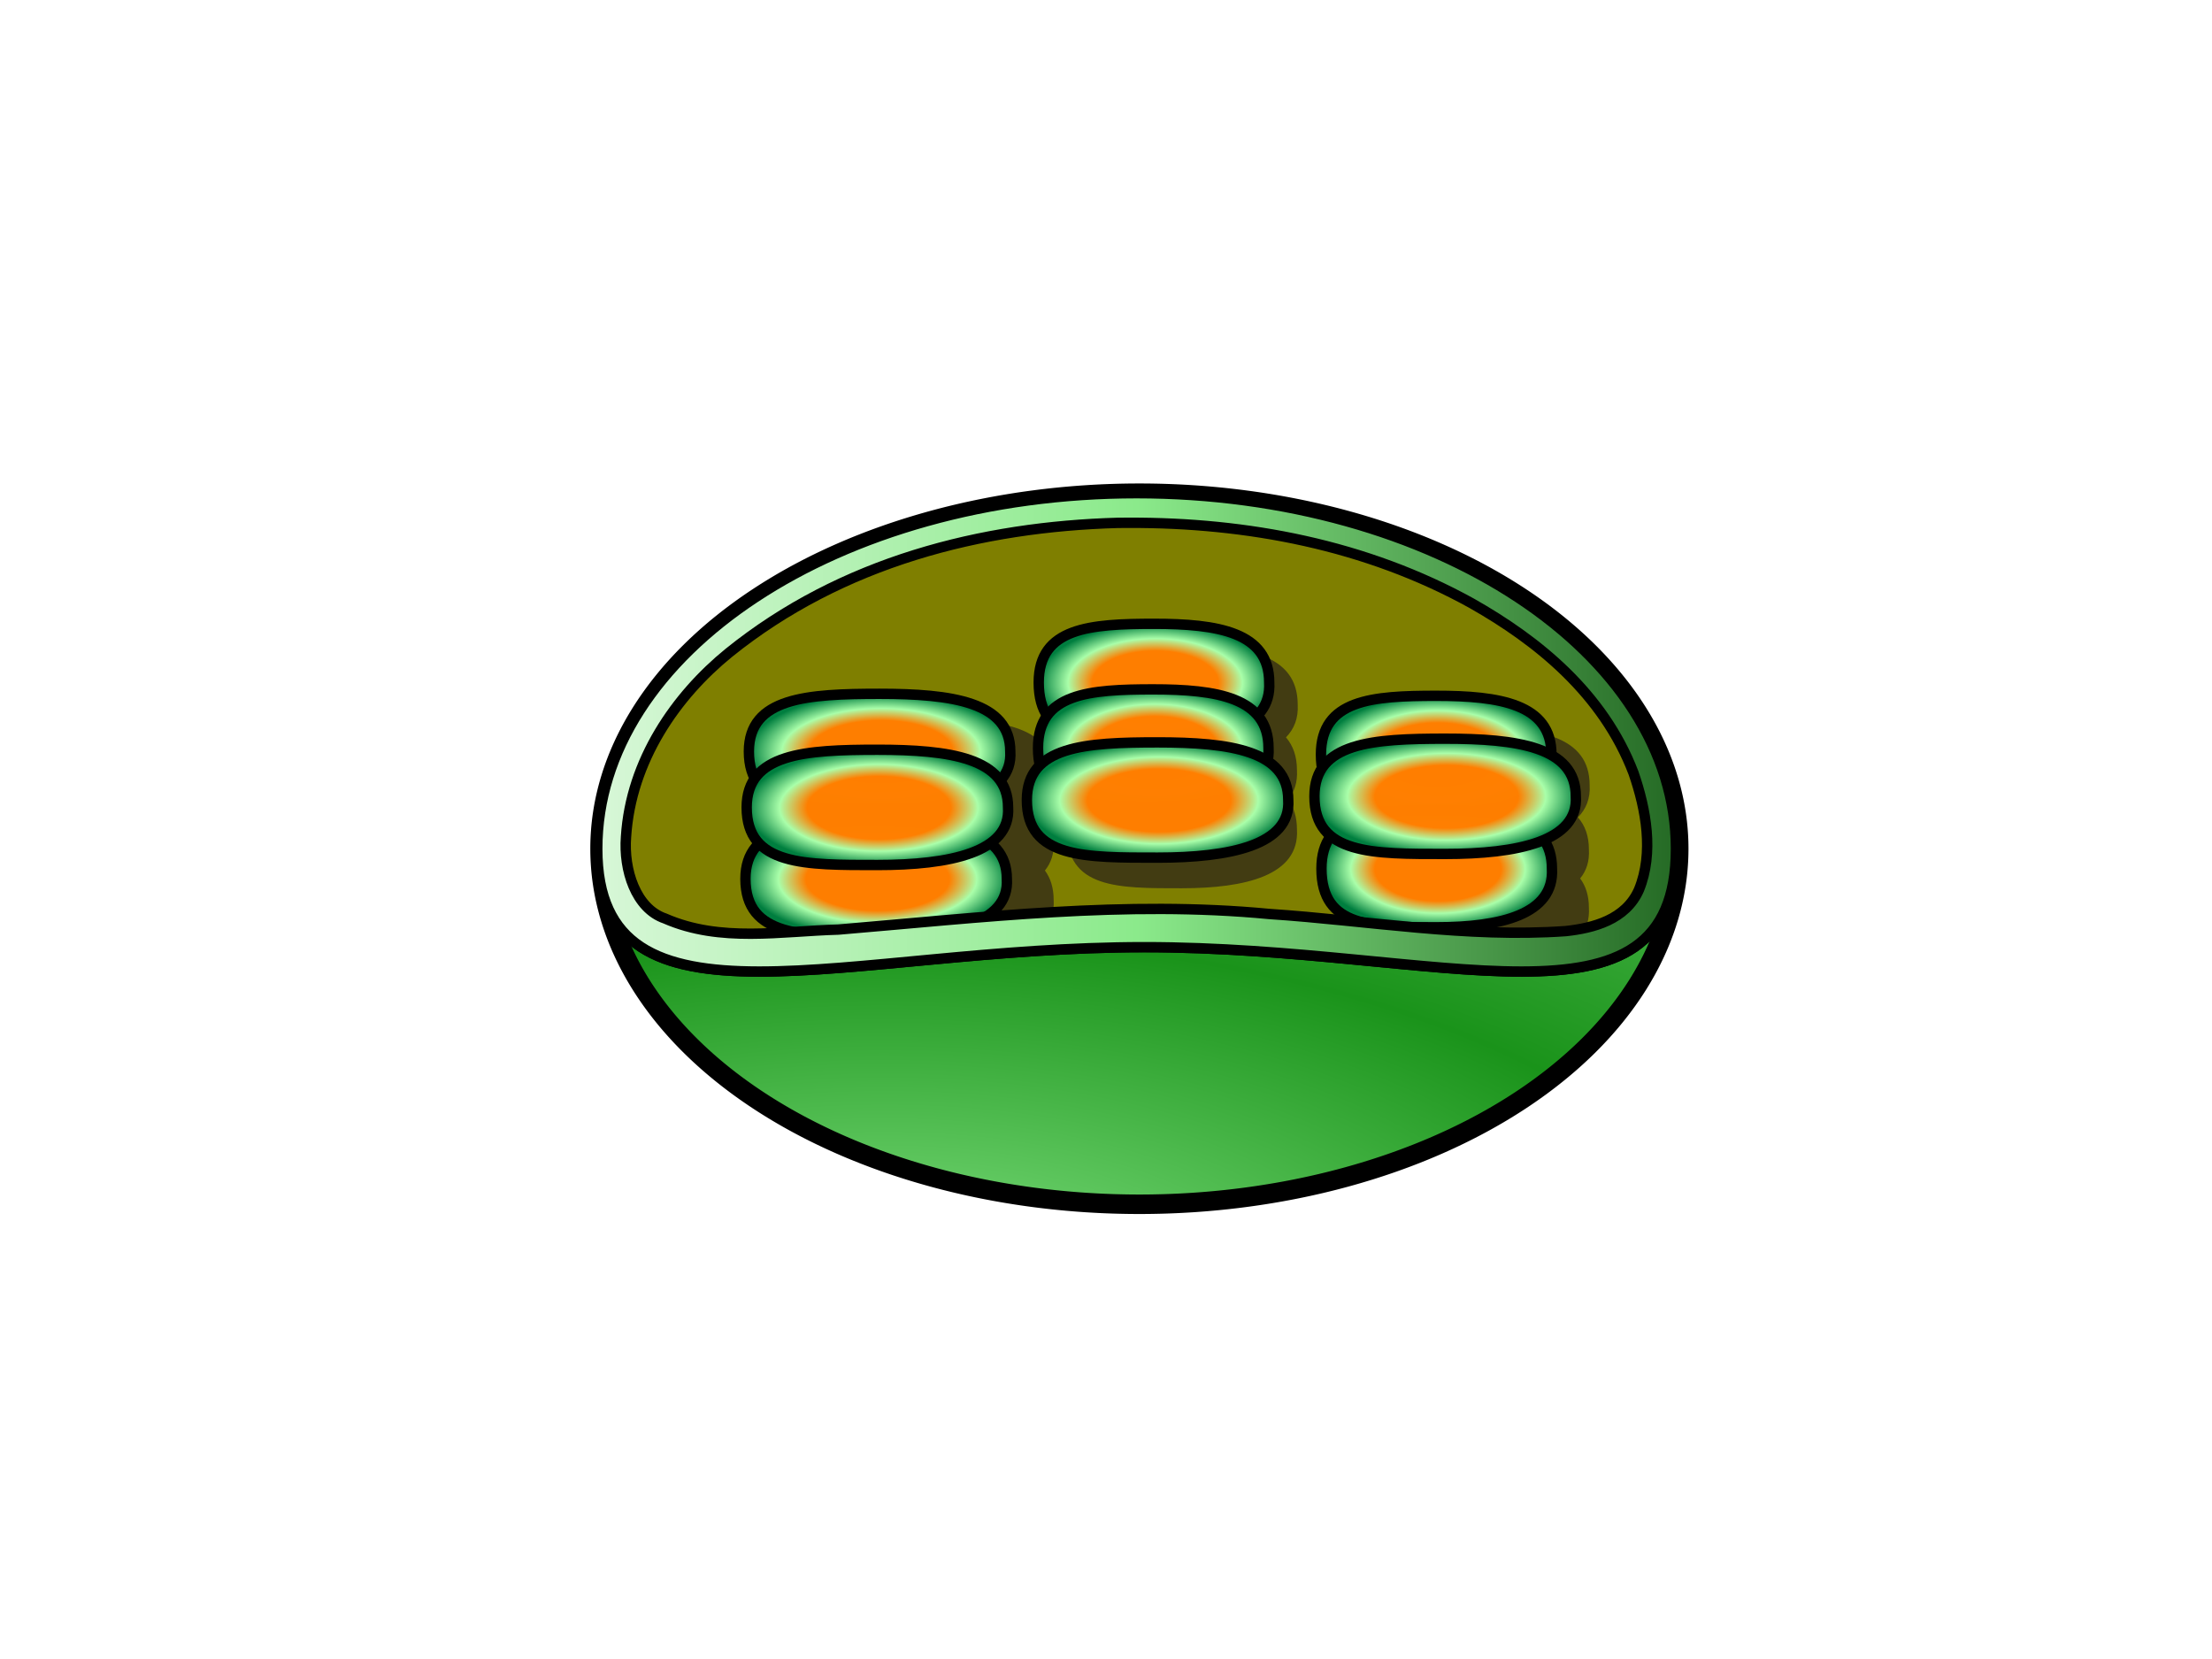
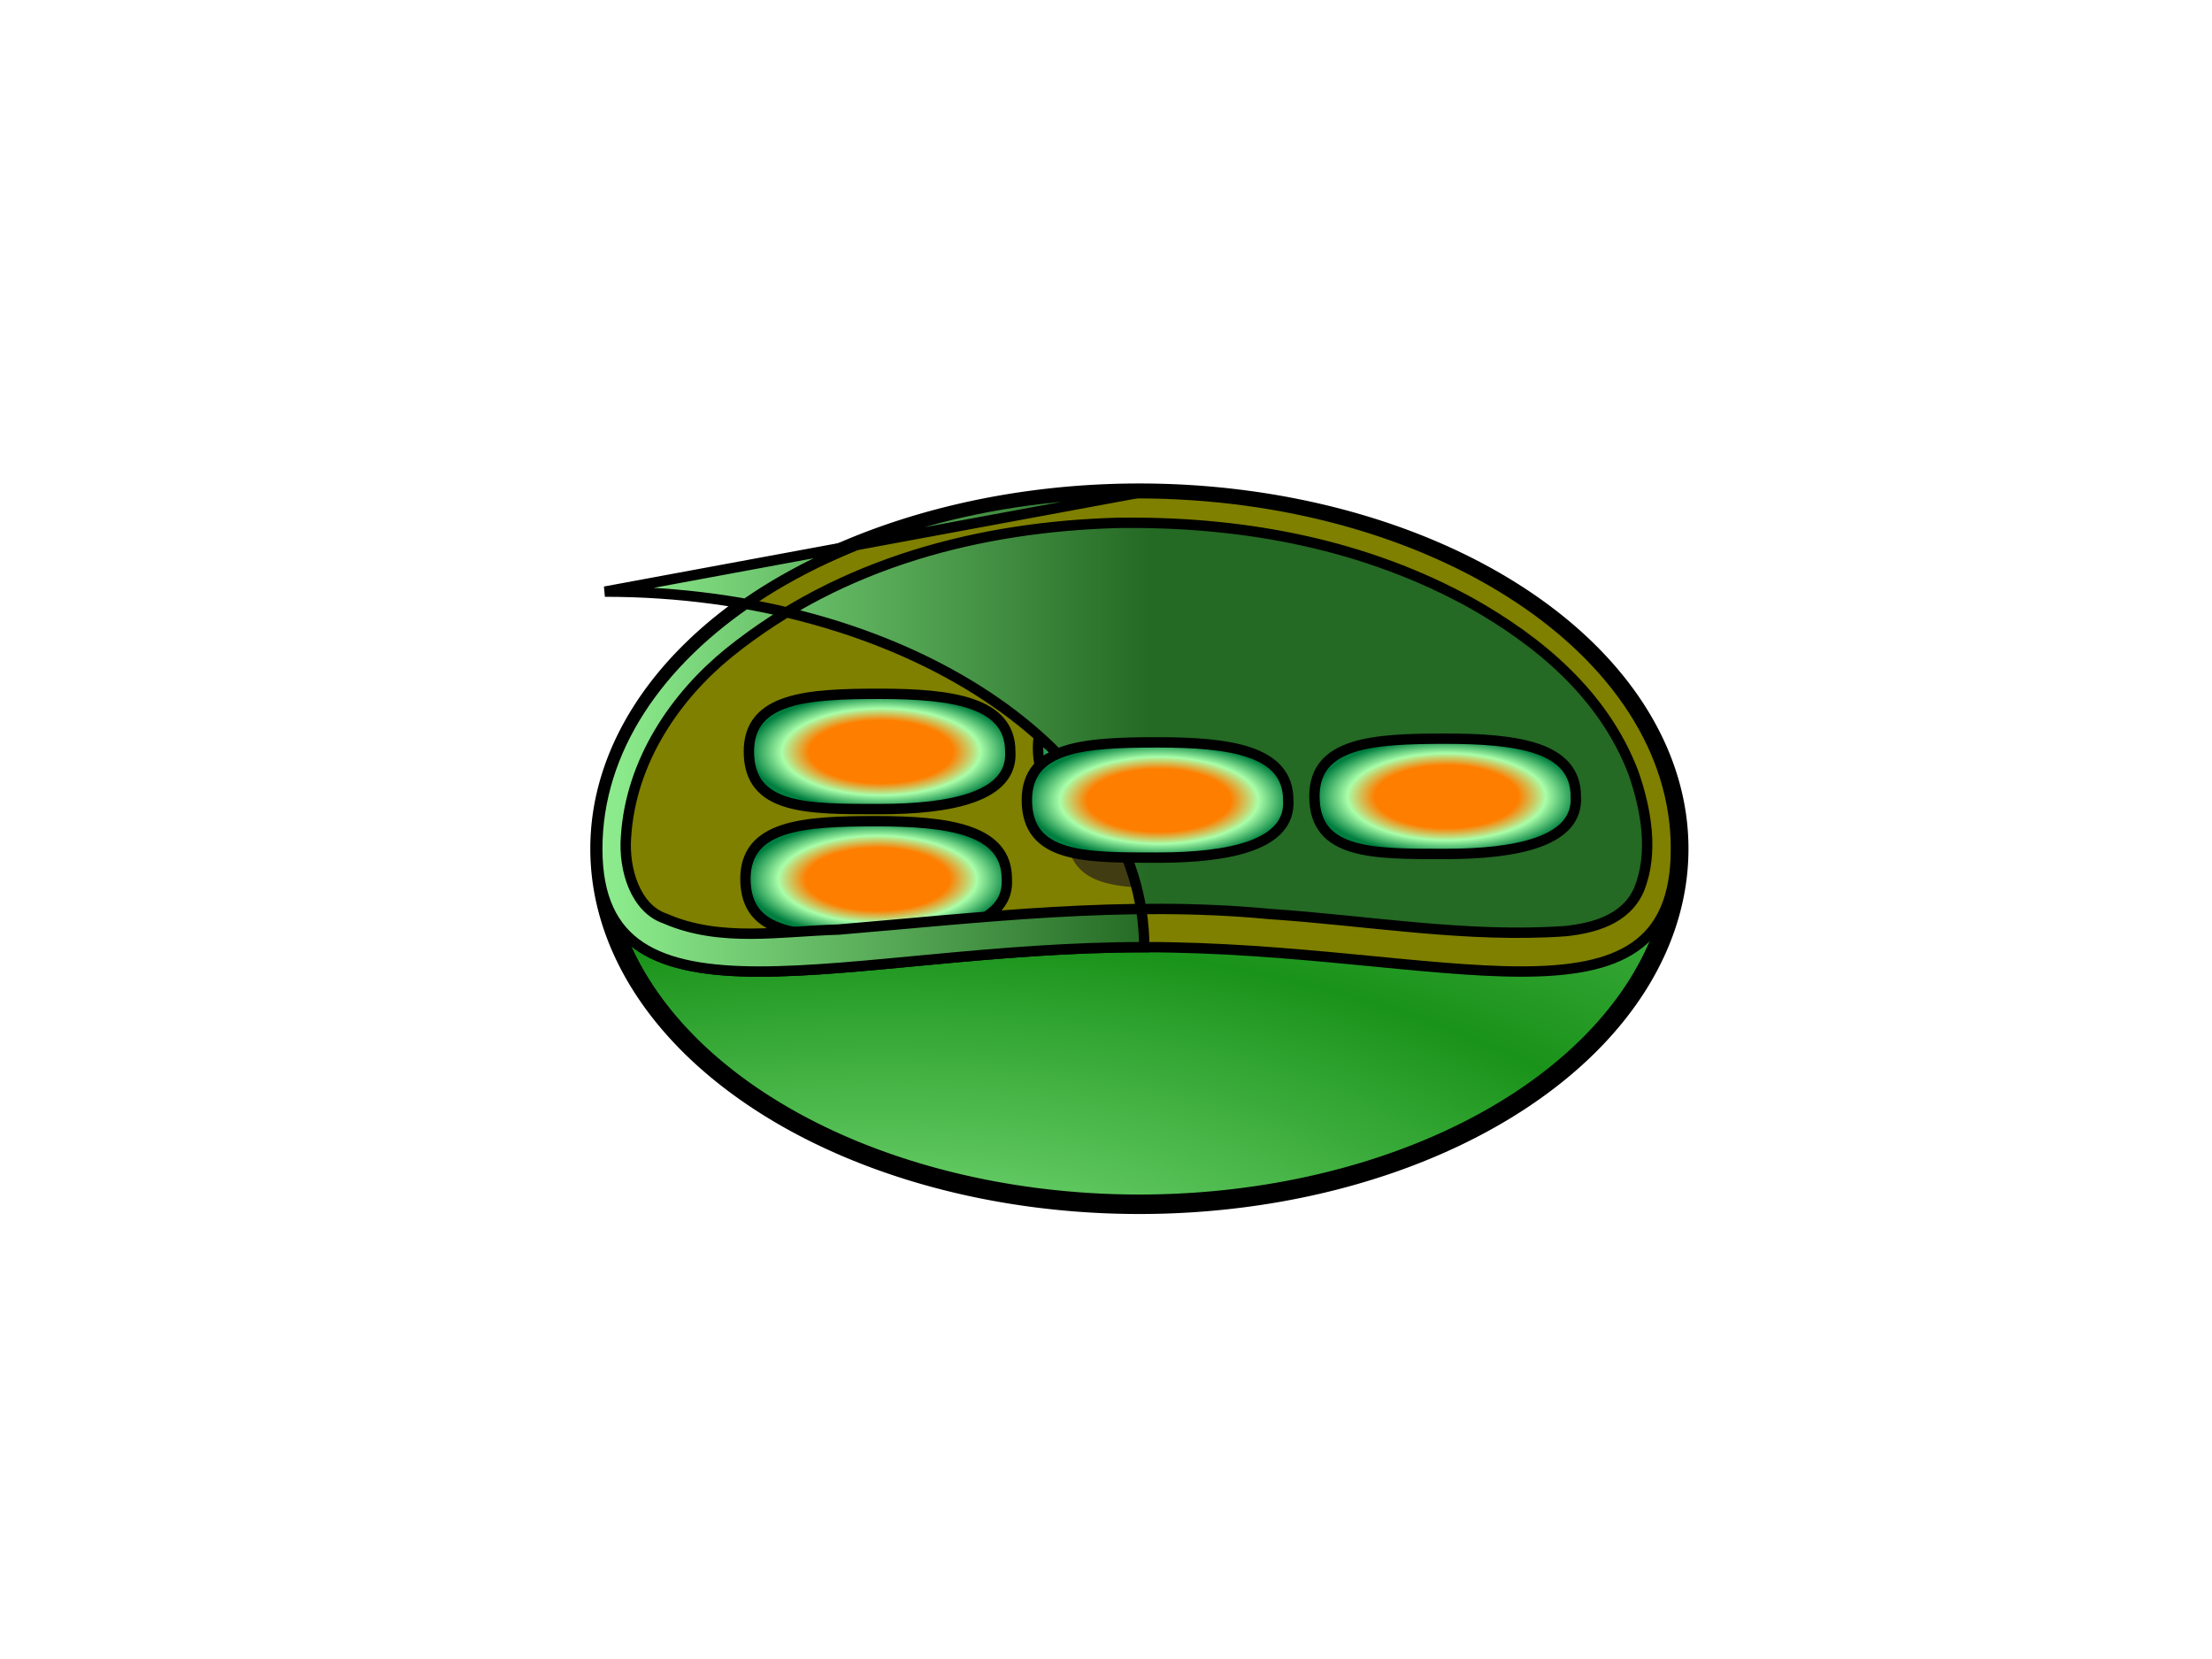
<svg xmlns="http://www.w3.org/2000/svg" xmlns:xlink="http://www.w3.org/1999/xlink" width="800" height="600">
  <defs>
    <linearGradient id="linearGradient8066">
      <stop stop-color="#89e789" offset="0" id="stop8068" />
      <stop stop-color="#1a931a" id="stop8070" offset="0.5" />
      <stop stop-color="#6ece6e" offset="1" id="stop8072" />
    </linearGradient>
    <linearGradient id="linearGradient8054">
      <stop stop-color="#d8f7d8" id="stop8056" offset="0" />
      <stop stop-color="#8bea8b" offset="0.5" id="stop8062" />
      <stop stop-color="#246924" id="stop8058" offset="1" />
    </linearGradient>
    <filter id="filter8348" height="1.463" y="-0.231" width="1.42" x="-0.21">
      <feGaussianBlur id="feGaussianBlur8350" stdDeviation="5.921" />
    </filter>
    <radialGradient r="301.406" fy="489.168" fx="319.84" cy="489.168" cx="319.84" gradientTransform="matrix(2.061,-1.5402012e-7,6.7987467e-8,0.91,-339.402,30.333)" gradientUnits="userSpaceOnUse" id="radialGradient9001" xlink:href="#linearGradient8066" />
    <linearGradient y2="0.5" x2="1.006" y1="0.5" x1="-0.006" id="linearGradient2215" xlink:href="#linearGradient8054" />
    <radialGradient spreadMethod="pad" id="svg_5">
      <stop offset="0.542" stop-opacity="0.996" stop-color="#ff7f00" />
      <stop offset="0.749" stop-opacity="0.996" stop-color="#aaffaa" />
      <stop offset="1" stop-opacity="0.996" stop-color="#007f3f" />
    </radialGradient>
  </defs>
  <g>
    <title>Layer 1</title>
    <g id="svg_9">
      <path stroke="#000000" fill="url(#radialGradient9001)" stroke-width="7.046" stroke-miterlimit="4" id="path8042" d="m607.138,306.957a195.062,128.58 0 1 1 -390.124,0a195.062,128.58 0 1 1 390.124,0z" />
      <path stroke="#000000" fill="#7f7f00" stroke-width="3.75" stroke-miterlimit="4" d="m606.138,306.957c0,70.976 -84.64,35.595 -192.315,35.595c-107.674,0 -197.809,35.381 -197.809,-35.595c0,-70.976 87.388,-128.58 195.062,-128.58c107.674,0 195.062,57.604 195.062,128.58z" id="path8049" />
      <path fill="#241c1c" fill-opacity="0.671" stroke-width="3.75" stroke-miterlimit="4" filter="url(#filter8348)" d="m427.663,233.594c-23.006,0 -41.709,1.366 -41.709,21.224c0,5.164 1.091,9.039 3.048,11.994c-2.11,2.918 -3.28,6.762 -3.28,11.726c0,4.629 0.841,8.229 2.431,11.058c-1.588,2.73 -2.431,6.158 -2.431,10.433c0,21.488 18.665,21.224 41.671,21.224c23.006,0 42.607,-4.628 41.671,-21.224c0,-4.468 -1.131,-8.019 -3.164,-10.835c2.252,-2.83 3.408,-6.323 3.164,-10.656c0,-5.035 -1.426,-8.894 -3.974,-11.86c2.941,-3.017 4.525,-6.893 4.244,-11.86c0,-18.226 -18.665,-21.224 -41.671,-21.224z" id="path8226" />
-       <path fill="#241c1c" fill-opacity="0.671" stroke-width="3.75" stroke-miterlimit="4" filter="url(#filter8348)" d="m339.67,260.159c-23.006,0 -41.709,1.343 -41.709,20.868c0,5.077 1.091,8.888 3.048,11.793c-2.11,2.87 -3.28,6.649 -3.28,11.53c0,4.551 0.841,8.092 2.431,10.873c-1.588,2.685 -2.431,6.055 -2.431,10.259c0,21.129 18.665,20.868 41.671,20.868c23.006,0 42.607,-4.551 41.671,-20.868c0,-4.393 -1.131,-7.885 -3.164,-10.653c2.252,-2.782 3.408,-6.217 3.164,-10.478c0,-4.951 -1.426,-8.745 -3.974,-11.662c2.941,-2.966 4.525,-6.778 4.244,-11.662c0,-17.921 -18.665,-20.868 -41.671,-20.868z" id="path8352" />
-       <path fill="#241c1c" fill-opacity="0.671" stroke-width="3.75" stroke-miterlimit="4" filter="url(#filter8348)" d="m533.25,263.138c-23.006,0 -41.709,1.341 -41.709,20.827c0,5.067 1.091,8.87 3.048,11.77c-2.11,2.864 -3.28,6.636 -3.28,11.508c0,4.542 0.841,8.076 2.431,10.851c-1.588,2.679 -2.431,6.043 -2.431,10.239c0,21.087 18.665,20.828 41.671,20.827c23.006,0 42.607,-4.542 41.671,-20.827c0,-4.384 -1.131,-7.869 -3.164,-10.633c2.252,-2.777 3.408,-6.205 3.164,-10.458c0,-4.941 -1.426,-8.728 -3.974,-11.639c2.941,-2.961 4.525,-6.764 4.244,-11.639c0,-17.886 -18.665,-20.827 -41.671,-20.827z" id="path8354" />
      <path stroke="#000000" fill="url(#svg_5)" stroke-width="3.75" stroke-miterlimit="4" d="m459.028,246.815c0.937,16.596 -18.671,21.201 -41.677,21.201c-23.006,0 -41.677,0.287 -41.677,-21.201c0,-19.857 18.671,-21.201 41.677,-21.201c23.006,0 41.677,2.975 41.677,21.201z" id="path8177" />
      <path stroke="#000000" fill="url(#svg_5)" stroke-width="3.75" stroke-miterlimit="4" d="m458.774,270.524c0.937,16.596 -18.671,21.201 -41.677,21.201c-23.006,0 -41.677,0.287 -41.677,-21.201c0,-19.857 18.671,-21.201 41.677,-21.201c23.006,0 41.677,2.975 41.677,21.201z" id="path8179" />
      <path stroke="#000000" fill="url(#svg_5)" stroke-width="3.75" stroke-miterlimit="4" d="m365.38,271.774c1.062,16.316 -21.176,20.844 -47.267,20.844c-26.091,0 -47.267,0.282 -47.267,-20.844c0,-19.523 21.176,-20.844 47.267,-20.844c26.091,0 47.267,2.925 47.267,20.844z" id="path8111" />
      <path stroke="#000000" fill="url(#svg_5)" stroke-width="3.75" stroke-miterlimit="4" d="m561.094,272.847c0.937,16.596 -18.671,21.201 -41.677,21.201c-23.006,0 -41.677,0.287 -41.677,-21.201c0,-19.857 18.671,-21.201 41.677,-21.201c23.006,0 41.677,2.975 41.677,21.201z" id="path8542" />
-       <path stroke="#000000" fill="url(#svg_5)" stroke-width="3.75" stroke-miterlimit="4" d="m561.281,314.158c0.937,16.596 -18.671,21.201 -41.677,21.201c-23.006,0 -41.677,0.287 -41.677,-21.201c0,-19.857 18.671,-21.201 41.677,-21.201c23.006,0 41.677,2.975 41.677,21.201z" id="path8158" />
      <path stroke="#000000" fill="url(#svg_5)" stroke-width="3.75" stroke-miterlimit="4" d="m364.136,317.842c1.062,16.316 -21.176,20.844 -47.267,20.844c-26.091,0 -47.267,0.282 -47.267,-20.844c0,-19.523 21.176,-20.844 47.267,-20.844c26.091,0 47.267,2.925 47.267,20.844z" id="path8146" />
-       <path stroke="#000000" fill="url(#linearGradient2215)" stroke-width="3.75" stroke-miterlimit="4" d="m411.071,178.371c-107.674,0 -195.061,57.617 -195.061,128.593c0,70.976 90.139,35.595 197.813,35.595c107.674,0 192.31,35.381 192.31,-35.595c0,-70.976 -87.387,-128.593 -195.061,-128.593zm-2.628,10.702c42.417,-0.097 85.433,7.859 123.867,29.14c23.754,13.451 47.495,32.545 58.463,61.318c4.55,13.145 7.434,28.894 1.992,42.216c-4.799,10.982 -16.703,13.935 -26.47,14.997c-35.844,2.553 -71.55,-3.821 -107.274,-6.194c-51.98,-4.962 -104.011,1.292 -155.84,5.648c-20.837,0.568 -42.667,4.753 -62.673,-4.01c-10.599,-3.598 -15.031,-17.63 -14.107,-29.496c1.73,-27.701 18.118,-51.086 37.189,-66.586c40.96,-33.057 91.452,-45.631 140.746,-47.009c1.367,-0.02 2.739,-0.021 4.107,-0.024z" id="path8170" />
-       <ellipse id="svg_1" cy="226.667" cx="408" stroke-linecap="null" stroke-linejoin="null" stroke-width="7.046" stroke="#000000" fill="#aaffaa" />
-       <path id="svg_6" stroke="#000000" fill="url(#svg_5)" stroke-width="3.75" stroke-miterlimit="4" d="m364.582,292c1.062,16.316 -21.176,20.844 -47.267,20.844c-26.091,0 -47.267,0.282 -47.267,-20.844c0,-19.523 21.176,-20.844 47.267,-20.844c26.091,0 47.267,2.925 47.267,20.844z" />
+       <path stroke="#000000" fill="url(#linearGradient2215)" stroke-width="3.75" stroke-miterlimit="4" d="m411.071,178.371c-107.674,0 -195.061,57.617 -195.061,128.593c0,70.976 90.139,35.595 197.813,35.595c0,-70.976 -87.387,-128.593 -195.061,-128.593zm-2.628,10.702c42.417,-0.097 85.433,7.859 123.867,29.14c23.754,13.451 47.495,32.545 58.463,61.318c4.55,13.145 7.434,28.894 1.992,42.216c-4.799,10.982 -16.703,13.935 -26.47,14.997c-35.844,2.553 -71.55,-3.821 -107.274,-6.194c-51.98,-4.962 -104.011,1.292 -155.84,5.648c-20.837,0.568 -42.667,4.753 -62.673,-4.01c-10.599,-3.598 -15.031,-17.63 -14.107,-29.496c1.73,-27.701 18.118,-51.086 37.189,-66.586c40.96,-33.057 91.452,-45.631 140.746,-47.009c1.367,-0.02 2.739,-0.021 4.107,-0.024z" id="path8170" />
      <path id="svg_7" stroke="#000000" fill="url(#svg_5)" stroke-width="3.75" stroke-miterlimit="4" d="m465.915,289.333c1.062,16.316 -21.176,20.844 -47.267,20.844c-26.091,0 -47.267,0.282 -47.267,-20.844c0,-19.523 21.176,-20.844 47.267,-20.844c26.091,0 47.267,2.925 47.267,20.844z" />
      <path id="svg_8" stroke="#000000" fill="url(#svg_5)" stroke-width="3.75" stroke-miterlimit="4" d="m569.915,288c1.062,16.316 -21.176,20.844 -47.267,20.844c-26.091,0 -47.267,0.282 -47.267,-20.844c0,-19.523 21.176,-20.844 47.267,-20.844c26.091,0 47.267,2.925 47.267,20.844z" />
    </g>
  </g>
</svg>